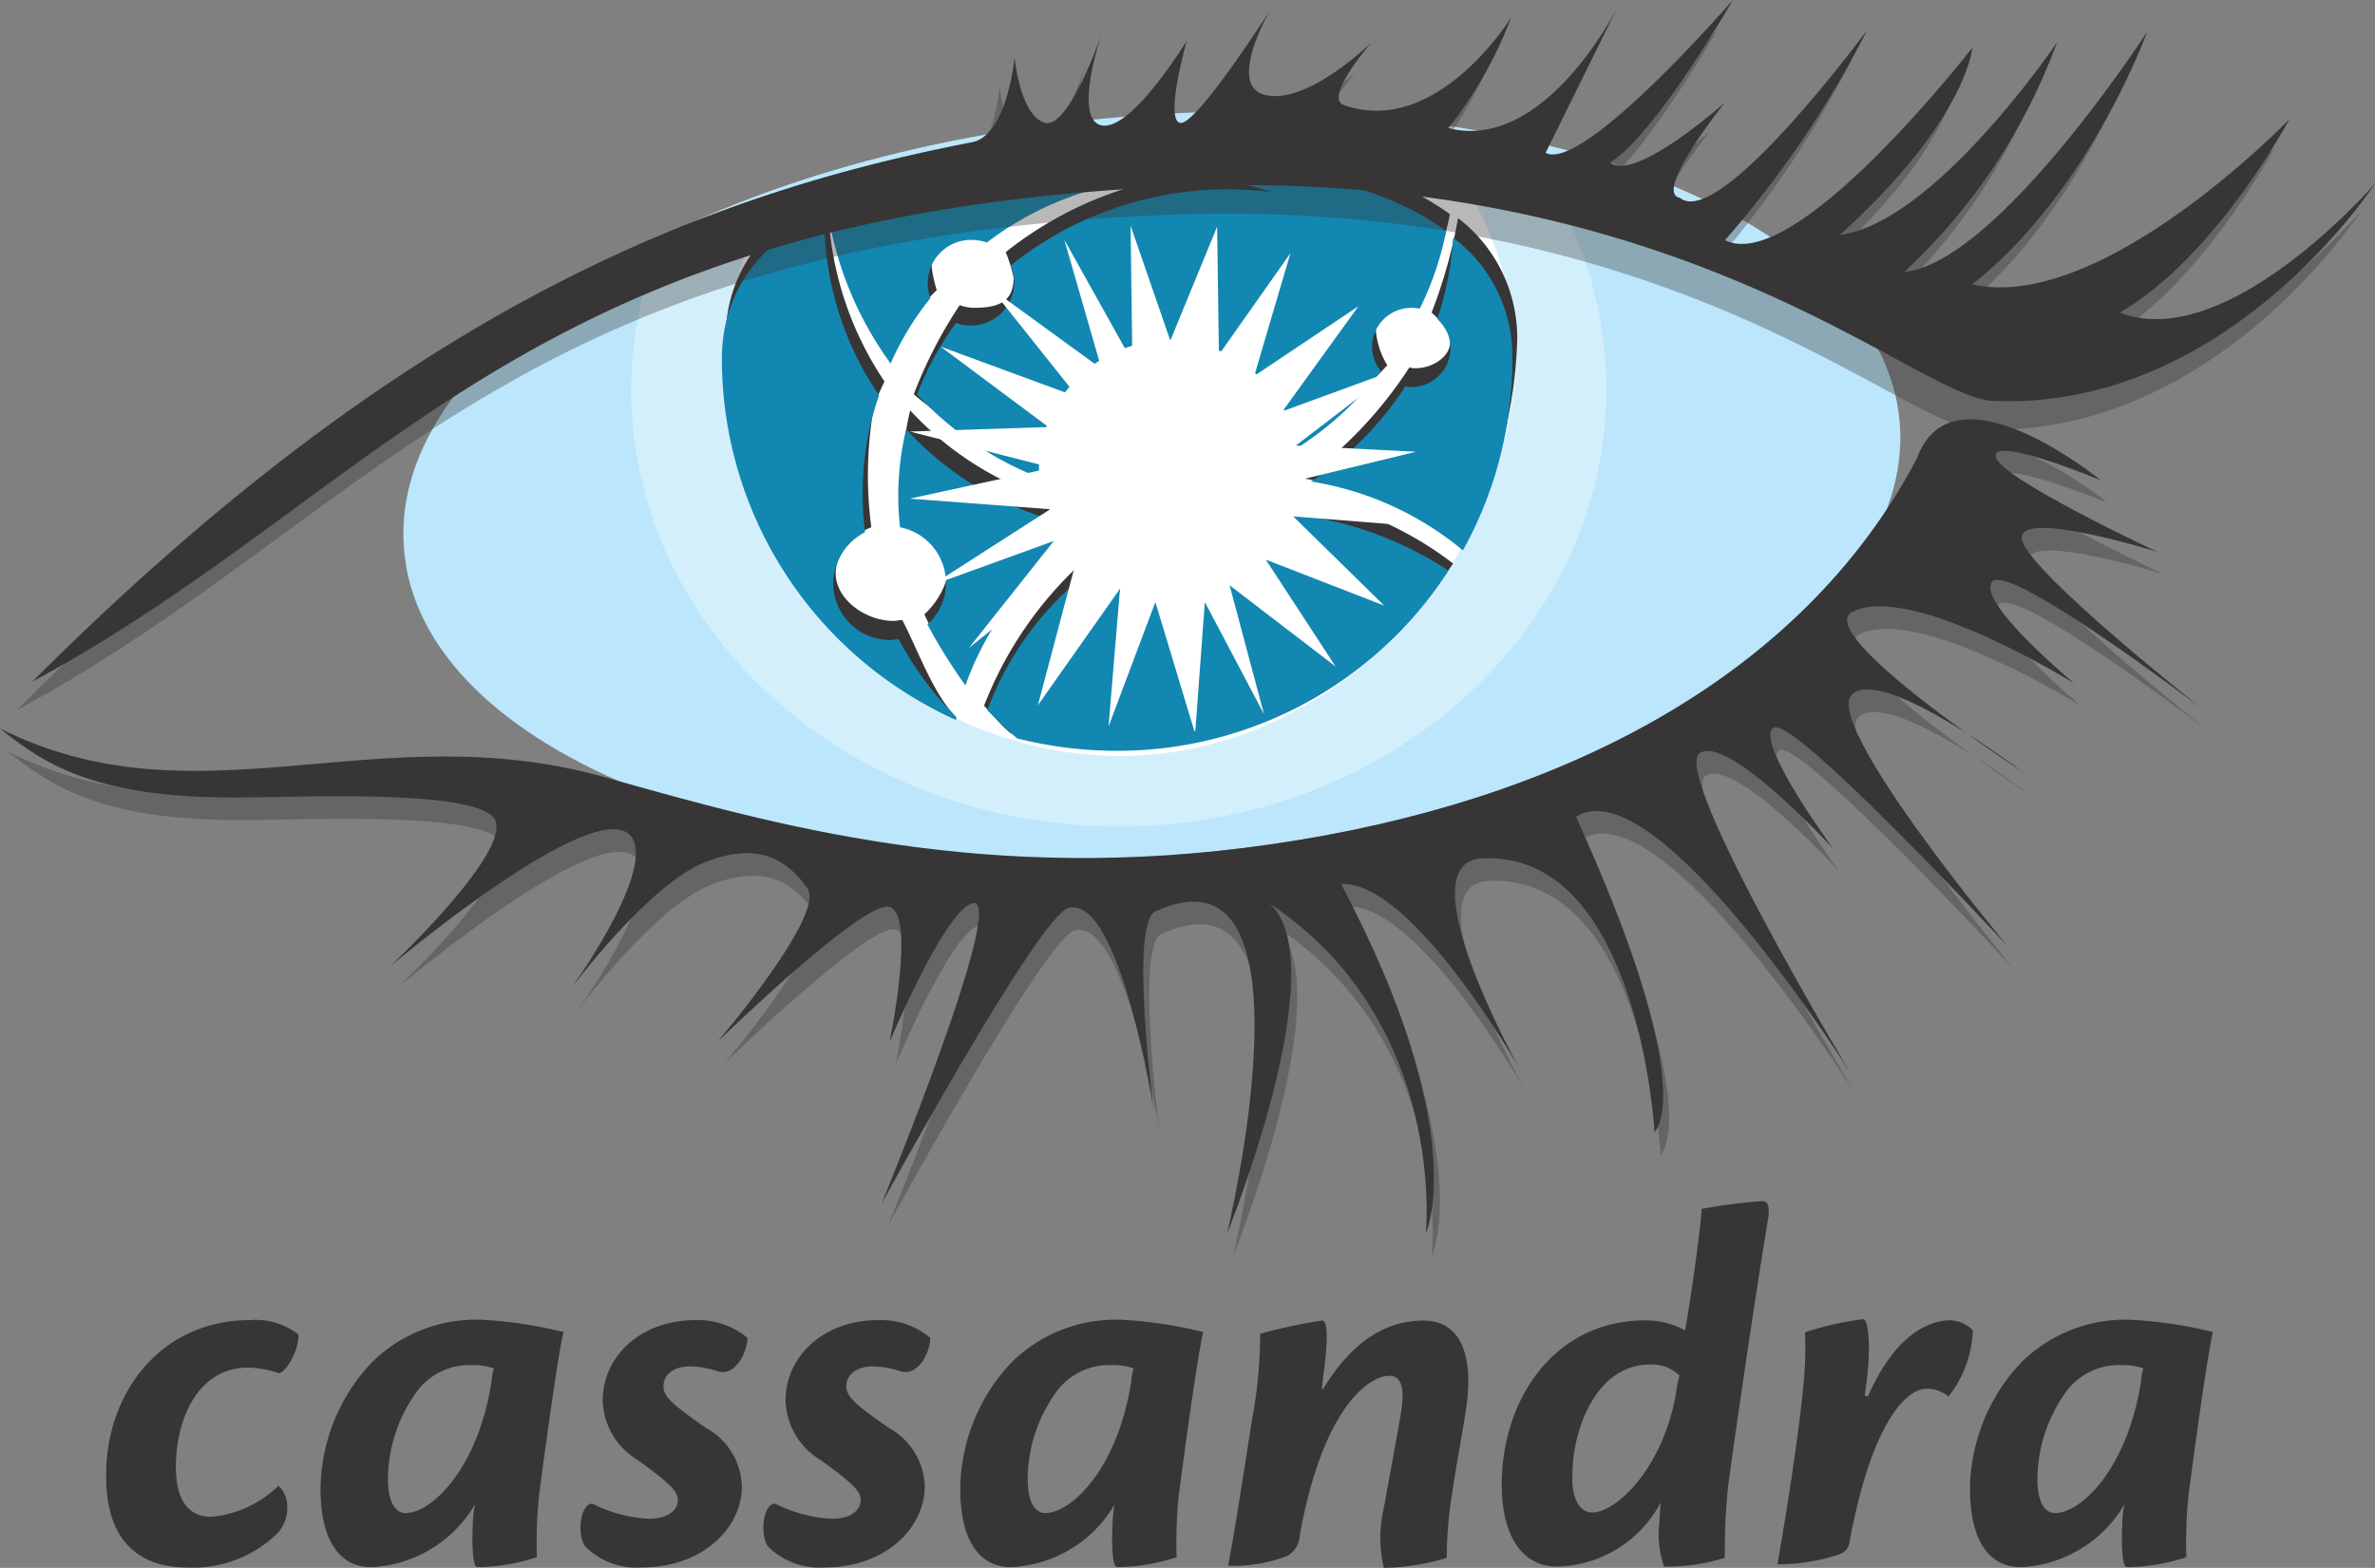
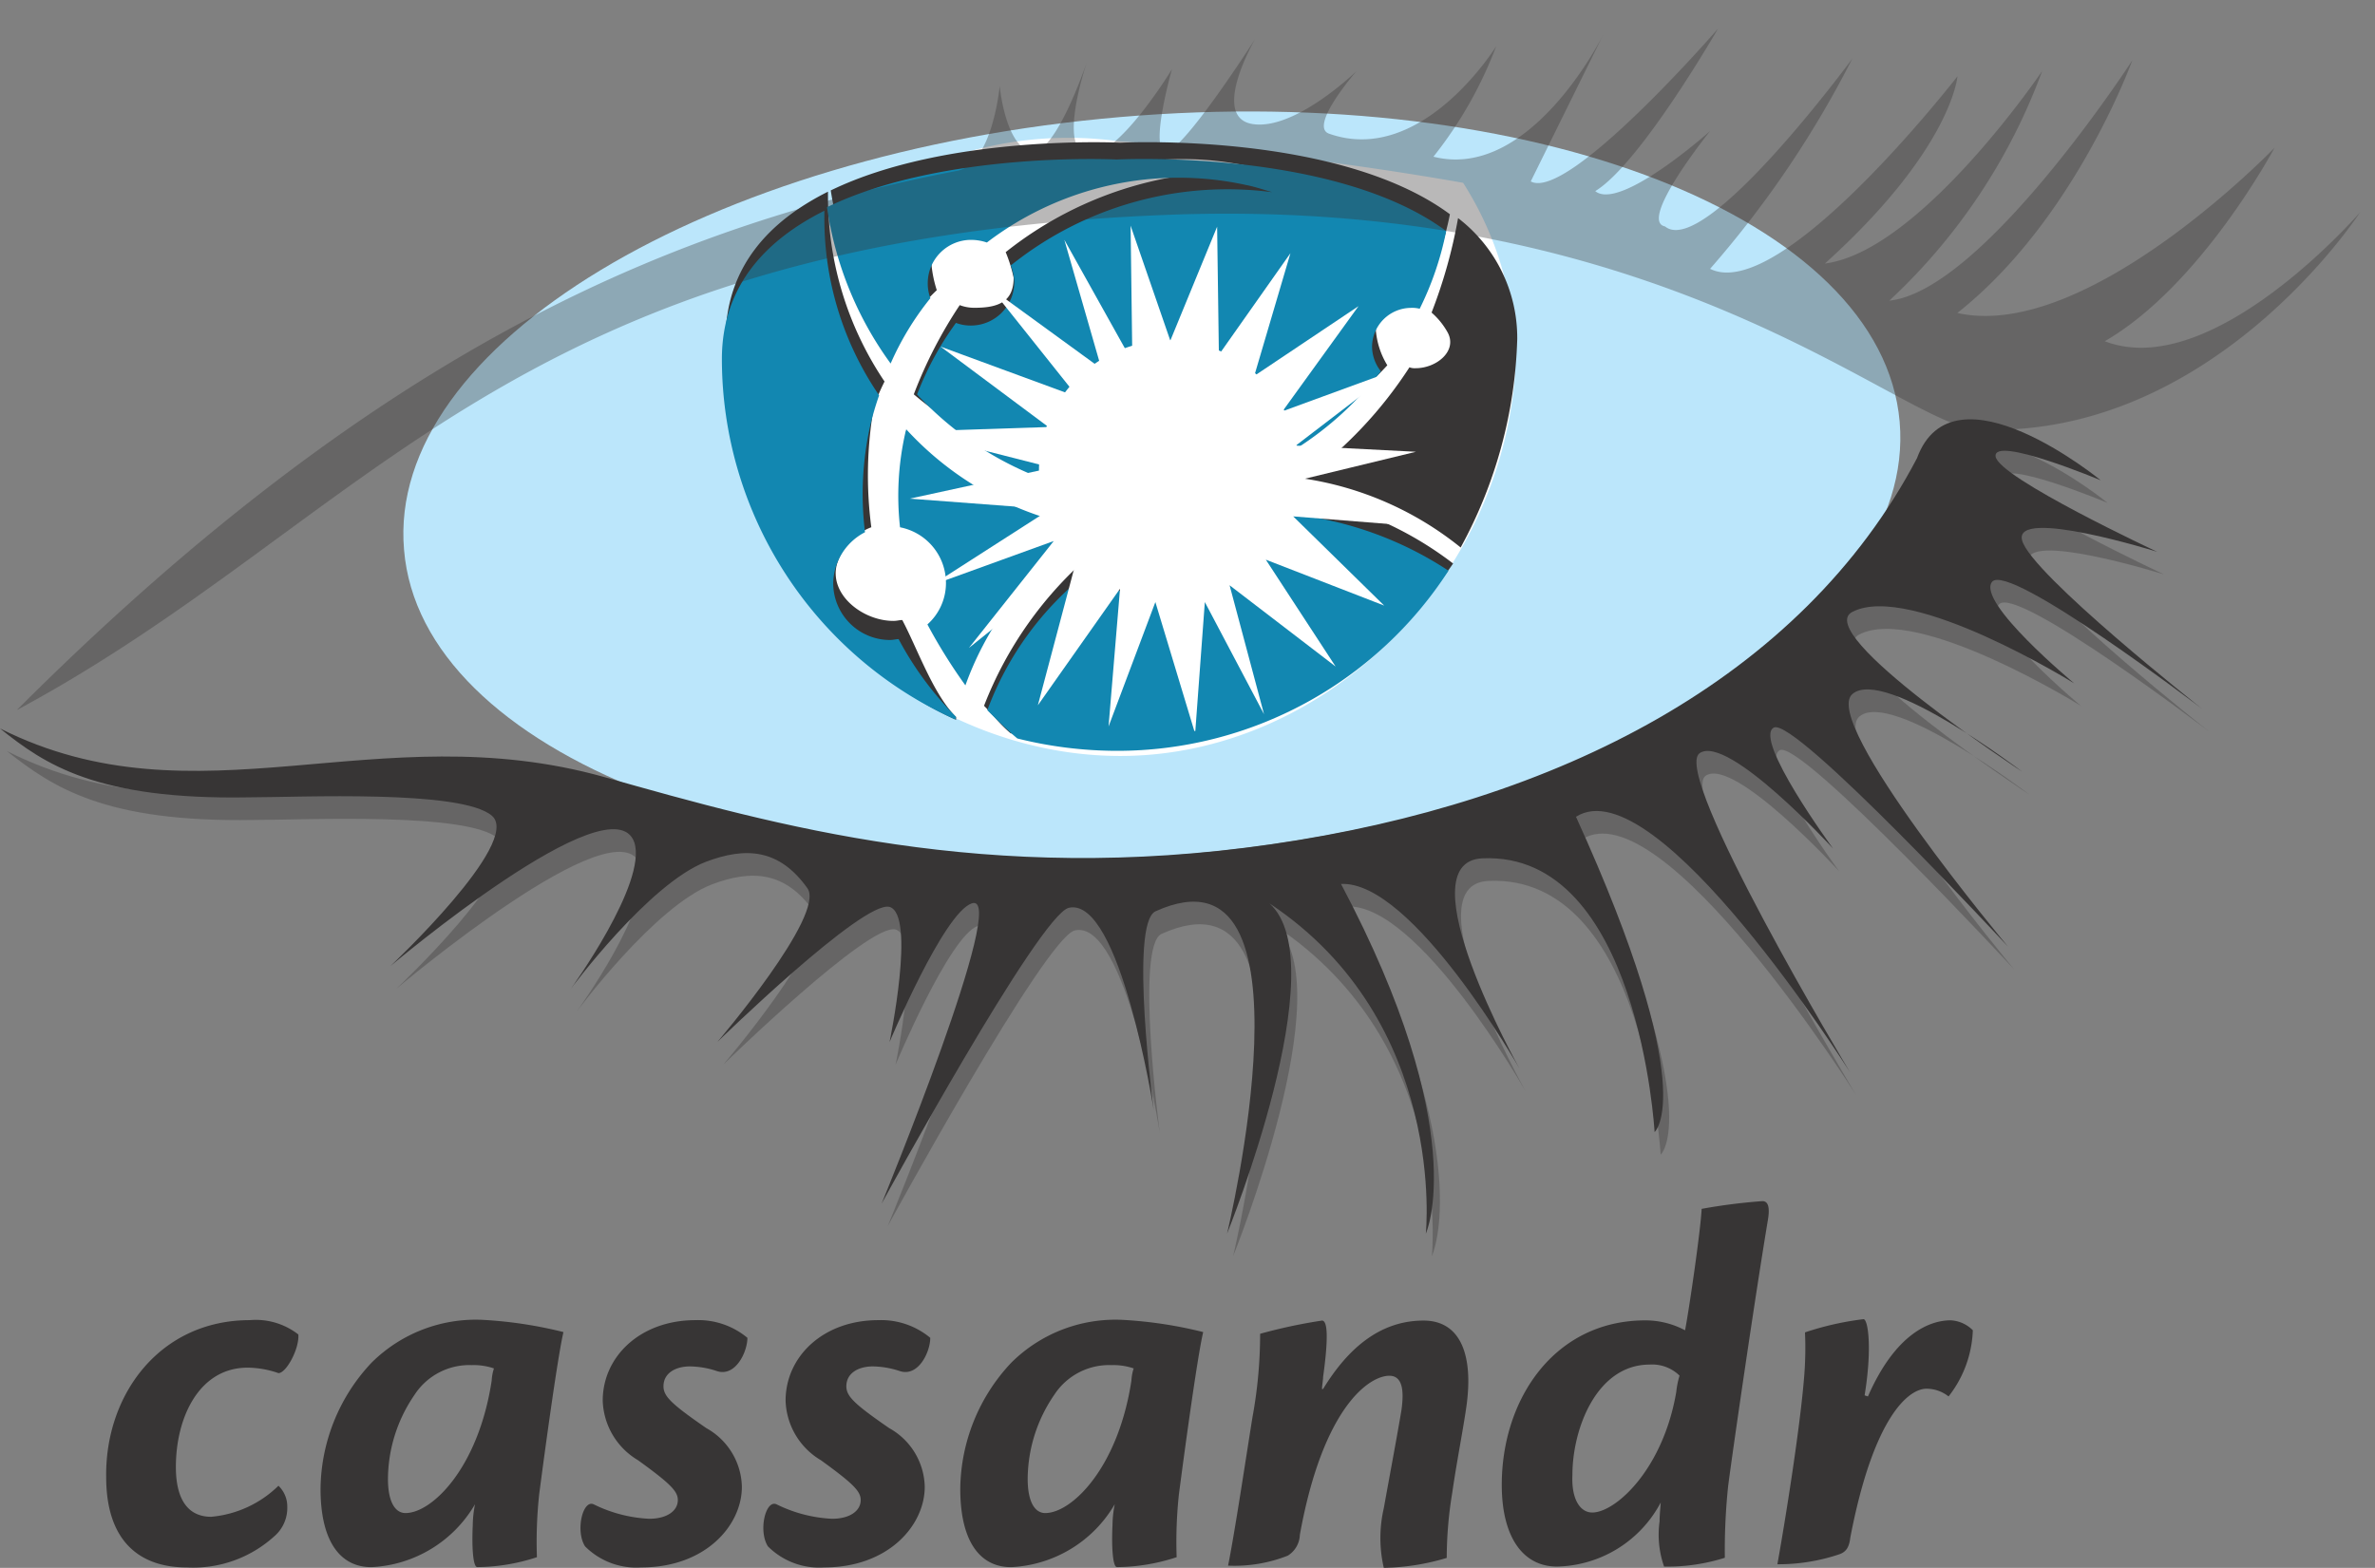
<svg xmlns="http://www.w3.org/2000/svg" width="104.953" height="69.305" viewBox="0 0 104.953 69.305">
  <rect x="0" y="0" width="104.953" height="69.305" fill="#808080" stroke="none" />
  <defs>
    <style>.a{fill:#373535;}.b{fill:#bbe6fb;}.c,.g,.h{opacity:0.35;}.c{clip-path:url(#a);}.d{fill:#fff;}.e{fill:#1287b1;}.f{clip-path:url(#b);}.g{clip-path:url(#c);}.h{clip-path:url(#d);}</style>
    <clipPath id="a">
-       <rect width="43.098" height="30.333" />
-     </clipPath>
+       </clipPath>
    <clipPath id="b">
      <rect width="22.408" height="22.369" />
    </clipPath>
    <clipPath id="c">
      <rect width="103.647" height="30.177" />
    </clipPath>
    <clipPath id="d">
      <rect width="97.283" height="36.032" />
    </clipPath>
  </defs>
  <g transform="translate(-5.041 -5.033)">
    <g transform="translate(9.733 58.13)">
      <g transform="translate(0)">
        <g transform="translate(0)">
          <g transform="translate(0 5.258)">
            <path class="a" d="M-9.907,0A3.055,3.055,0,0,1-7.76.634c.049.634-.537,1.708-.878,1.708A4.233,4.233,0,0,0-10,2.1c-2.147,0-3.172,2.2-3.172,4.392,0,1.366.488,2.2,1.562,2.2A4.857,4.857,0,0,0-8.639,7.32a1.268,1.268,0,0,1,.39.927,1.651,1.651,0,0,1-.586,1.318,5.328,5.328,0,0,1-3.855,1.366c-2.1,0-3.562-1.171-3.562-4C-16.3,3.269-13.86,0-9.907,0Z" transform="translate(16.252 0)" />
          </g>
          <g transform="translate(9.473 5.245)">
            <path class="a" d="M-5.868-13.335c1.171,0,3.221-2,3.806-5.856a2.075,2.075,0,0,1,.1-.537,2.741,2.741,0,0,0-.976-.146,2.891,2.891,0,0,0-2.537,1.318,6.619,6.619,0,0,0-1.171,3.709c0,.976.293,1.513.781,1.513Zm-3.757-1.074A8.244,8.244,0,0,1-7.38-19.972a6.528,6.528,0,0,1,4.977-1.9,18.95,18.95,0,0,1,3.513.537C.867-20.313.33-16.41.037-14.165a19.659,19.659,0,0,0-.1,2.781,8.64,8.64,0,0,1-2.635.439c-.2,0-.244-.976-.2-1.854a4.916,4.916,0,0,1,.1-.927A5.6,5.6,0,0,1-7.38-10.944c-1.366,0-2.245-1.122-2.245-3.465Z" transform="translate(9.625 21.875)" />
          </g>
          <g transform="translate(20.96 5.258)">
            <path class="a" d="M-7.937,0A3.394,3.394,0,0,1-5.643.781c0,.634-.537,1.757-1.366,1.464a3.9,3.9,0,0,0-1.171-.2c-.634,0-1.171.293-1.171.878,0,.439.342.781,1.9,1.854A3.039,3.039,0,0,1-5.887,7.368c0,1.708-1.61,3.562-4.441,3.562A3.2,3.2,0,0,1-12.816,10c-.439-.683-.1-2.1.39-1.854a6.2,6.2,0,0,0,2.44.634c.781,0,1.269-.342,1.269-.83,0-.39-.342-.732-1.757-1.757a3.174,3.174,0,0,1-1.562-2.635C-12.036,1.61-10.376,0-7.937,0Z" transform="translate(13.019)" />
          </g>
          <g transform="translate(29.041 5.258)">
            <path class="a" d="M-7.937,0A3.394,3.394,0,0,1-5.643.781c0,.634-.537,1.757-1.366,1.464a3.9,3.9,0,0,0-1.171-.2c-.634,0-1.171.293-1.171.878,0,.439.342.781,1.9,1.854A3.039,3.039,0,0,1-5.887,7.368c0,1.708-1.61,3.562-4.441,3.562A3.2,3.2,0,0,1-12.816,10c-.439-.683-.1-2.1.39-1.854a6.2,6.2,0,0,0,2.44.634c.781,0,1.269-.342,1.269-.83,0-.39-.342-.732-1.757-1.757a3.174,3.174,0,0,1-1.562-2.635C-12.036,1.61-10.376,0-7.937,0Z" transform="translate(13.019)" />
          </g>
          <g transform="translate(37.743 5.245)">
            <path class="a" d="M-5.868-13.335c1.171,0,3.221-2,3.806-5.856a2.075,2.075,0,0,1,.1-.537,2.741,2.741,0,0,0-.976-.146,2.891,2.891,0,0,0-2.537,1.318,6.619,6.619,0,0,0-1.171,3.709c0,.976.293,1.513.781,1.513Zm-3.757-1.074A8.244,8.244,0,0,1-7.38-19.972a6.528,6.528,0,0,1,4.977-1.9,18.95,18.95,0,0,1,3.513.537C.867-20.313.33-16.41.037-14.165a19.659,19.659,0,0,0-.1,2.781,8.64,8.64,0,0,1-2.635.439c-.2,0-.244-.976-.2-1.854a4.916,4.916,0,0,1,.1-.927A5.6,5.6,0,0,1-7.38-10.944c-1.366,0-2.245-1.122-2.245-3.465Z" transform="translate(9.625 21.875)" />
          </g>
          <g transform="translate(49.578 5.277)">
            <path class="a" d="M-6.553-4.725C-5.48-6.481-4.065-7.75-2.113-7.75c1.659,0,2.2,1.562,1.9,3.757C-.356-2.968-.649-1.5-.844-.138a17.875,17.875,0,0,0-.244,2.879,10.222,10.222,0,0,1-2.781.439,5.838,5.838,0,0,1,0-2.635c.2-1.122.586-3.172.781-4.343.1-.732.1-1.513-.537-1.513-.878,0-2.928,1.366-3.953,7.027a1.128,1.128,0,0,1-.537.927,6.425,6.425,0,0,1-2.635.439c.293-1.464.732-4.392,1.074-6.539a20.485,20.485,0,0,0,.342-3.709A23.119,23.119,0,0,1-6.6-7.75c.244,0,.293.732.049,2.489,0,.146-.049.39-.049.537Z" transform="translate(10.75 7.75)" />
          </g>
          <g transform="translate(61.672)">
            <path class="a" d="M-6.249-21.489c1.025,0,3.123-1.9,3.709-5.319a3.89,3.89,0,0,1,.146-.732,1.726,1.726,0,0,0-1.318-.488c-2.342,0-3.416,2.83-3.416,4.88-.049,1.074.342,1.659.878,1.659ZM-7.81-19.1c-1.513,0-2.44-1.318-2.44-3.611,0-3.806,2.342-7.271,6.344-7.271a3.73,3.73,0,0,1,1.757.439c.2-1.074.683-4.392.732-5.368a25.22,25.22,0,0,1,2.684-.342c.244,0,.342.244.244.83C.925-30.907-.051-24.173-.246-22.66a27.231,27.231,0,0,0-.146,3.172,8.446,8.446,0,0,1-2.684.39,4.266,4.266,0,0,1-.2-2c0-.293.049-.732.049-.83A5.308,5.308,0,0,1-7.81-19.1Z" transform="translate(10.25 35.25)" />
          </g>
          <g transform="translate(73.852 5.215)">
            <path class="a" d="M-6.249-5.334C-5.029-8.116-3.516-8.7-2.589-8.7a1.5,1.5,0,0,1,.976.439A5.015,5.015,0,0,1-2.686-5.334a1.572,1.572,0,0,0-.976-.342C-4.443-5.676-6-4.456-7.029.912c-.049.439-.2.634-.488.732a8.415,8.415,0,0,1-2.733.439c.342-1.9.976-5.856,1.171-8.149a15.568,15.568,0,0,0,.049-2.1A13.076,13.076,0,0,1-6.444-8.75c.2,0,.39,1.269.049,3.367Z" transform="translate(10.25 8.75)" />
          </g>
          <g transform="translate(82.364 5.245)">
-             <path class="a" d="M-5.868-13.335c1.171,0,3.221-2,3.806-5.856a2.075,2.075,0,0,1,.1-.537,2.741,2.741,0,0,0-.976-.146,2.891,2.891,0,0,0-2.537,1.318,6.619,6.619,0,0,0-1.171,3.709c0,.976.293,1.513.781,1.513Zm-3.757-1.074A8.244,8.244,0,0,1-7.38-19.972a6.528,6.528,0,0,1,4.977-1.9,18.95,18.95,0,0,1,3.513.537C.867-20.313.33-16.41.037-14.165a19.659,19.659,0,0,0-.1,2.781,8.64,8.64,0,0,1-2.635.439c-.2,0-.244-.976-.2-1.854a4.916,4.916,0,0,1,.1-.927A5.6,5.6,0,0,1-7.38-10.944c-1.366,0-2.245-1.122-2.245-3.465Z" transform="translate(9.625 21.875)" />
-           </g>
+             </g>
        </g>
      </g>
    </g>
    <g transform="translate(22.865 9.96)">
      <path class="b" d="M-94.056-659.115c.781,9.018-13.39,17.567-31.66,19.129s-33.69-4.45-34.432-13.468c-.781-9.018,13.39-17.567,31.66-19.129,18.231-1.562,33.651,4.489,34.432,13.468" transform="translate(160.179 672.829)" />
    </g>
    <g transform="translate(32.937 11.266)">
      <g transform="translate(0 0)">
        <g class="c">
          <g transform="translate(-0.006 0.005)">
            <path class="d" d="M-42.765-694.906c-6.949-.117-15.108,2.655-21.159,5.231a17.714,17.714,0,0,0-.976,5.739c0,10.7,9.642,19.324,21.549,19.324S-21.8-673.278-21.8-683.936a17.9,17.9,0,0,0-2.655-9.33,149.425,149.425,0,0,0-18.309-1.64" transform="translate(64.9 694.909)" />
          </g>
        </g>
      </g>
    </g>
    <g transform="translate(37.096 11.258)">
-       <path class="d" d="M-35.628-694.929c-3.865-.234-10.5,1.757-16.045,3.787A16.252,16.252,0,0,0-53-684.7c0,9.369,8.471,16.943,17.45,16.943,8.9,0,16.786-7.612,17.45-16.943a14.649,14.649,0,0,0-2.3-8.393,142.576,142.576,0,0,0-15.225-1.835" transform="translate(53 694.948)" />
+       <path class="d" d="M-35.628-694.929A16.252,16.252,0,0,0-53-684.7c0,9.369,8.471,16.943,17.45,16.943,8.9,0,16.786-7.612,17.45-16.943a14.649,14.649,0,0,0-2.3-8.393,142.576,142.576,0,0,0-15.225-1.835" transform="translate(53 694.948)" />
    </g>
    <g transform="translate(37.105 11.318)">
      <g transform="translate(0)">
        <g transform="translate(4.648)">
          <path class="a" d="M-17.989-667.4a10.306,10.306,0,0,1,1.874-2.42,5.3,5.3,0,0,1-.234-1.132,1.916,1.916,0,0,1,1.913-1.913,2.209,2.209,0,0,1,.7.117,13.959,13.959,0,0,1,11.477-2.538c.39.078.742.2,1.132.312A16.384,16.384,0,0,0-13.07-671.5a6.3,6.3,0,0,1,.351,1.132c0,1.054-.664,1.327-1.718,1.327a1.821,1.821,0,0,1-.664-.117,19.791,19.791,0,0,0-2.03,3.943,14.475,14.475,0,0,0,5.387,2.889c0-.117.078-.2.078-.273a5.953,5.953,0,0,1,5.973-5.739,5.749,5.749,0,0,1,5.661,4.763A13.487,13.487,0,0,0,3.794-666.5a3.518,3.518,0,0,1-.507-1.562A1.733,1.733,0,0,1,5-669.779c.117,0,.273.039.39.039a13.748,13.748,0,0,0,1.171-3.435C1.608-676.845-8-676.337-8-676.337s-7.652-.39-12.8,2.108a15.712,15.712,0,0,0,2.811,6.832" transform="translate(20.8 676.361)" />
        </g>
        <g transform="translate(25.576 3.355)">
          <path class="a" d="M-10.178-666.523a3.237,3.237,0,0,1,.7.859c.468.82-.468,1.6-1.405,1.6a.666.666,0,0,1-.273-.039,18.587,18.587,0,0,1-4.646,4.919,14.439,14.439,0,0,1,6.91,3.045,20.4,20.4,0,0,0,2.5-9.213A6.676,6.676,0,0,0-9.007-670.7a22.126,22.126,0,0,1-1.171,4.177" transform="translate(15.8 670.7)" />
        </g>
        <g transform="translate(7.811 11.856)">
-           <path class="a" d="M-16.063-604.706c.859-2.381,2.967-4.177,4.958-5.817a10,10,0,0,1-.9-1.835,14.022,14.022,0,0,1-6.246-3.943c0,.039-.039.117-.039.156a12.618,12.618,0,0,0-.234,4.177,2.509,2.509,0,0,1,2.03,2.459,3.609,3.609,0,0,1-1.132,2.225,13.238,13.238,0,0,0,1.562,2.577" transform="translate(18.6 616.3)" />
-         </g>
+           </g>
        <g transform="translate(0 2.188)">
          <path class="a" d="M-28.111-613.772c-1.015-1.015-1.718-3.045-2.381-4.294-.117,0-.234.039-.39.039-1.366,0-2.85-1.171-2.5-2.5a2.519,2.519,0,0,1,1.522-1.64,17.612,17.612,0,0,1,.117-5.348,9.2,9.2,0,0,1,.468-1.093,14.654,14.654,0,0,1-2.5-8.081V-637c-2.577,1.288-4.528,3.318-4.528,6.558,0,7.1,4.1,14.054,10.189,16.786v-.117" transform="translate(38.3 637)" />
        </g>
        <g transform="translate(11.421 15.622)">
          <path class="a" d="M-25.959-622.7a5.758,5.758,0,0,1-5.426,3.826,5.7,5.7,0,0,1-3.552-1.249,16.793,16.793,0,0,0-4.763,6.715c.429.429.7.82,1.171,1.21,1.405.351,3.357,0,4.88,0a17.188,17.188,0,0,0,14.678-7.5,15.472,15.472,0,0,0-6.988-3.006" transform="translate(39.7 622.7)" />
        </g>
      </g>
    </g>
    <g transform="translate(36.943 12.06)">
      <g transform="translate(4.645)">
        <path class="e" d="M-18.089-663.719a12.692,12.692,0,0,1,1.757-2.889,1.824,1.824,0,0,1-.117-.664,1.916,1.916,0,0,1,1.913-1.913,2.211,2.211,0,0,1,.7.117,13.959,13.959,0,0,1,11.477-2.537c.39.078.742.2,1.132.312a15.292,15.292,0,0,0-11.555,3.24,2.282,2.282,0,0,1,.156.742,1.916,1.916,0,0,1-1.913,1.913,1.825,1.825,0,0,1-.664-.117,13.777,13.777,0,0,0-1.718,3.162,14.559,14.559,0,0,0,5.387,3.67V-659a5.748,5.748,0,0,1,5.739-5.739,5.749,5.749,0,0,1,5.661,4.763,14.634,14.634,0,0,0,3.709-3.4,1.775,1.775,0,0,1-.39-1.093A1.733,1.733,0,0,1,4.9-666.179a1.331,1.331,0,0,1,.39.039,13.747,13.747,0,0,0,1.171-3.435C1.508-673.245-8.1-672.737-8.1-672.737s-7.652-.39-12.8,2.108a15.45,15.45,0,0,0,2.811,6.91" transform="translate(20.9 672.761)" />
      </g>
      <g transform="translate(26.03 3.48)">
-         <path class="e" d="M-10.018-664.308a1.741,1.741,0,0,1,.586,1.288A1.733,1.733,0,0,1-11.15-661.3a.663.663,0,0,1-.273-.039,14.332,14.332,0,0,1-4.177,4.216,13.894,13.894,0,0,1,6.715,3.045,17.356,17.356,0,0,0,2.186-8.51A6.544,6.544,0,0,0-9.315-667.9a14.276,14.276,0,0,1-.7,3.592" transform="translate(15.6 667.9)" />
-       </g>
+         </g>
      <g transform="translate(7.793 11.948)">
        <path class="e" d="M-16.633-601.679a13.8,13.8,0,0,1,4.333-6.09,5.146,5.146,0,0,1-.7-1.288A14.023,14.023,0,0,1-19.249-613c0,.039-.039.117-.039.156a12.618,12.618,0,0,0-.234,4.177,2.51,2.51,0,0,1,2.03,2.459,2.449,2.449,0,0,1-.82,1.835,23.894,23.894,0,0,0,1.679,2.694" transform="translate(19.6 613)" />
      </g>
      <g transform="translate(0 2.29)">
        <path class="e" d="M-28.355-612.531a14.5,14.5,0,0,1-2.537-3.435c-.117,0-.234.039-.39.039a2.516,2.516,0,0,1-2.5-2.5,2.588,2.588,0,0,1,1.405-2.264,13.854,13.854,0,0,1,.234-4.724,13.18,13.18,0,0,1,.39-1.327,13.83,13.83,0,0,1-2.42-7.847v-.312c-2.577,1.288-4.528,3.318-4.528,6.558a17.486,17.486,0,0,0,10.306,15.928.3.3,0,0,0,.039-.117" transform="translate(38.7 634.9)" />
      </g>
      <g transform="translate(11.73 15.7)">
        <path class="e" d="M-25.571-618.9A5.758,5.758,0,0,1-31-615.074a5.7,5.7,0,0,1-3.552-1.249,13.83,13.83,0,0,0-4.45,6.09c.429.429.859.859,1.327,1.249a18.2,18.2,0,0,0,4.411.546A17.429,17.429,0,0,0-18.622-616.4a15.7,15.7,0,0,0-6.949-2.5" transform="translate(39 618.9)" />
      </g>
    </g>
    <g transform="translate(45.234 14.975)">
      <g class="f">
        <g transform="translate(0.009 0.034)">
          <path class="d" d="M-31.14-643.318l5.309-1.288-5.309-.273,4.333-3.318-4.919,1.8,3.357-4.646-4.607,3.084,1.6-5.426-3.162,4.489-.078-5.66-2.069,5.036L-38.44-654.6l.078,6.012-3.006-5.387,1.64,5.7-4.88-3.552,3.826,4.8-6.051-2.225,4.763,3.552-6.129.2,6.285,1.6-6.285,1.366,6.207.468-5.231,3.357,5.387-1.952-3.748,4.724,4.724-3.787-1.679,6.324,3.631-5.153-.507,6.09,2.069-5.5,1.757,5.817.429-5.817,2.616,4.958-1.522-5.7,4.685,3.592-3.084-4.724,5.231,2.03-4.021-3.943,5.387.429Z" transform="translate(48.2 654.6)" />
        </g>
      </g>
    </g>
    <g transform="translate(5.806 5.033)">
      <g transform="translate(0)">
        <g transform="translate(0 1.237)">
          <g class="g">
            <g transform="translate(-0.038 0.027)">
              <path class="a" d="M-33.5-625.962c16.474-16.474,29.63-21.549,41.576-23.852,1.562-.312,1.874-3.748,1.874-3.748s.234,2.538,1.327,2.889,2.537-3.982,2.537-3.982-1.327,3.865,0,4.1,3.748-3.748,3.748-3.748-.976,3.435-.312,3.631c.664.234,3.982-4.958,3.982-4.958s-1.991,3.435-.117,3.747,4.607-2.342,4.607-2.342-2.147,2.459-1.21,2.772c4.1,1.444,7.378-3.865,7.378-3.865a18.1,18.1,0,0,1-2.772,4.88c4.294,1.093,7.5-5.387,7.5-5.387l-3.2,6.48c1.64.9,8.276-6.754,8.276-6.754s-3.435,5.973-5.426,7.183c1.093.9,5.075-2.655,5.075-2.655s-3.2,3.982-1.991,4.216c1.757,1.444,8.276-7.417,8.276-7.417a45.132,45.132,0,0,1-6.285,9.291c3.123,1.562,10.931-8.51,10.931-8.51s-.234,3.2-5.856,8.276c4.216-.547,9.6-8.51,9.6-8.51a26.168,26.168,0,0,1-6.754,10.15C53.4-644.506,60-654.695,60-654.695s-2.537,7.066-7.73,11.165c5.739,1.288,14.015-7.3,14.015-7.3s-3.24,6.09-7.5,8.549c4.763,1.835,11.282-5.7,11.282-5.7s-6.519,10.072-16.9,9.6c-3.4-.156-13.7-10.345-35.8-9.486-29.084,1.132-35.252,13.507-50.867,21.9" transform="translate(33.5 656.1)" />
            </g>
          </g>
        </g>
        <g transform="translate(0.658)">
-           <path class="a" d="M-33.1-631.762c16.474-16.474,29.63-21.549,41.537-23.852,1.562-.312,1.874-3.748,1.874-3.748s.234,2.537,1.327,2.889c1.093.312,2.537-3.982,2.537-3.982s-1.327,3.865,0,4.1,3.748-3.748,3.748-3.748-.976,3.435-.312,3.63c.664.234,3.982-4.958,3.982-4.958S19.6-658,21.476-657.684c1.874.351,4.607-2.342,4.607-2.342s-2.147,2.459-1.21,2.772c4.1,1.444,7.378-3.865,7.378-3.865a18.1,18.1,0,0,1-2.772,4.88c4.294,1.093,7.5-5.387,7.5-5.387l-3.2,6.48c1.64.9,8.276-6.754,8.276-6.754s-3.435,5.973-5.426,7.183c1.093.9,5.075-2.655,5.075-2.655s-3.2,3.982-1.991,4.216c1.757,1.444,8.276-7.417,8.276-7.417a45.134,45.134,0,0,1-6.285,9.291c3.123,1.562,10.931-8.51,10.931-8.51s-.234,3.2-5.856,8.276c4.216-.547,9.6-8.51,9.6-8.51a26.169,26.169,0,0,1-6.754,10.15c4.138-.43,10.736-10.619,10.736-10.619s-2.537,7.066-7.73,11.165c5.739,1.288,14.015-7.3,14.015-7.3s-3.24,6.09-7.5,8.549c4.763,1.835,11.282-5.7,11.282-5.7s-6.519,10.072-16.9,9.6c-3.4-.156-13.7-10.345-35.8-9.486-29.044,1.132-35.252,13.507-50.828,21.9" transform="translate(33.1 661.9)" />
-         </g>
+           </g>
      </g>
    </g>
    <g transform="translate(5.041 23.569)">
      <g transform="translate(0.296 1.009)">
        <g class="h">
          <g transform="translate(0.008 -0.009)">
            <path class="a" d="M-33.7-591.939c8.706,4.372,16.669-.664,26.7,2.147,7.612,2.147,16.9,4.8,29.513,2.967s23.384-7.3,28.5-17.06c1.6-4.372,8.12.976,8.12.976s-4.763-1.991-4.646-1.054,7.144,4.216,7.144,4.216-6.363-1.991-5.973-.508,7.964,7.456,7.964,7.456-8.549-6.519-9.291-5.622c-.7.9,3.631,4.489,3.631,4.489s-7.222-4.489-9.8-3.162c-1.835.937,7.5,7.066,7.5,7.066s-6.09-4.646-7.5-3.435c-1.444,1.21,6.832,11.165,6.832,11.165s-9.408-10.15-10.345-9.681c-.937.507,2.616,5.348,2.616,5.348s-4.646-5.075-5.895-4.216c-1.288.9,6.637,14.093,6.637,14.093s-8.549-13.546-12.1-11.282c5.543,12.18,3.474,13.937,3.474,13.937s-.7-12.414-7.612-12.1c-3.474.156,1.64,9.291,1.64,9.291s-4.724-8.315-7.886-8.159c5.817,10.97,3.748,15.459,3.748,15.459s.976-9.369-6.91-14.6c2.967,2.655-1.874,14.6-1.874,14.6s4.255-17.606-3.162-14.249c-1.171.547-.078,8.784-.078,8.784s-1.483-9.447-3.748-8.94c-1.288.273-8.276,13.078-8.276,13.078s5.7-13.859,3.982-13.273c-1.249.429-3.631,6.129-3.631,6.129s1.171-5.621,0-5.973C4.4-584.365-2.04-578.08-2.04-578.08s4.8-5.621,3.982-6.793c-1.249-1.757-2.733-1.835-4.489-1.171-2.537.976-5.973,5.622-5.973,5.622s3.4-4.685,2.811-6.48c-.976-2.811-10.775,5.465-10.775,5.465s5.817-5.465,4.489-6.637-8.51-.82-10.775-.82c-6.6.117-8.9-1.444-10.931-3.045" transform="translate(33.7 605.603)" />
          </g>
        </g>
      </g>
      <path class="a" d="M-33.8-596.539c8.706,4.372,16.669-.664,26.7,2.147,7.612,2.147,16.9,4.8,29.513,2.967s23.384-7.3,28.5-17.06c1.6-4.372,8.12.976,8.12.976s-4.763-1.991-4.646-1.054,7.144,4.216,7.144,4.216-6.363-1.991-5.973-.508,7.964,7.456,7.964,7.456-8.549-6.519-9.291-5.622c-.7.9,3.631,4.489,3.631,4.489s-7.222-4.489-9.8-3.162c-1.835.937,7.5,7.066,7.5,7.066s-6.09-4.646-7.5-3.435c-1.444,1.21,6.871,11.165,6.871,11.165s-9.408-10.15-10.345-9.681c-.937.508,2.616,5.348,2.616,5.348s-4.646-5.075-5.895-4.216c-1.288.9,6.637,14.093,6.637,14.093S39.4-594.9,35.844-592.635c5.543,12.18,3.474,13.937,3.474,13.937s-.7-12.414-7.612-12.1c-3.474.156,1.64,9.291,1.64,9.291s-4.724-8.315-7.886-8.159c5.817,10.97,3.748,15.459,3.748,15.459s.976-9.369-6.91-14.6c2.967,2.655-1.874,14.6-1.874,14.6s4.255-17.606-3.162-14.249c-1.171.547-.078,8.784-.078,8.784s-1.483-9.447-3.748-8.94c-1.288.273-8.276,13.078-8.276,13.078s5.7-13.859,3.982-13.273c-1.249.429-3.631,6.129-3.631,6.129s1.171-5.622,0-5.973C4.34-588.965-2.1-582.68-2.1-582.68s4.8-5.622,3.982-6.793c-1.249-1.757-2.733-1.835-4.489-1.171-2.537.976-5.973,5.621-5.973,5.621s3.4-4.685,2.811-6.48c-.976-2.811-10.775,5.465-10.775,5.465s5.817-5.465,4.489-6.636-8.51-.82-10.775-.82c-6.676.117-8.979-1.444-10.97-3.045" transform="translate(33.8 610.203)" />
    </g>
  </g>
</svg>